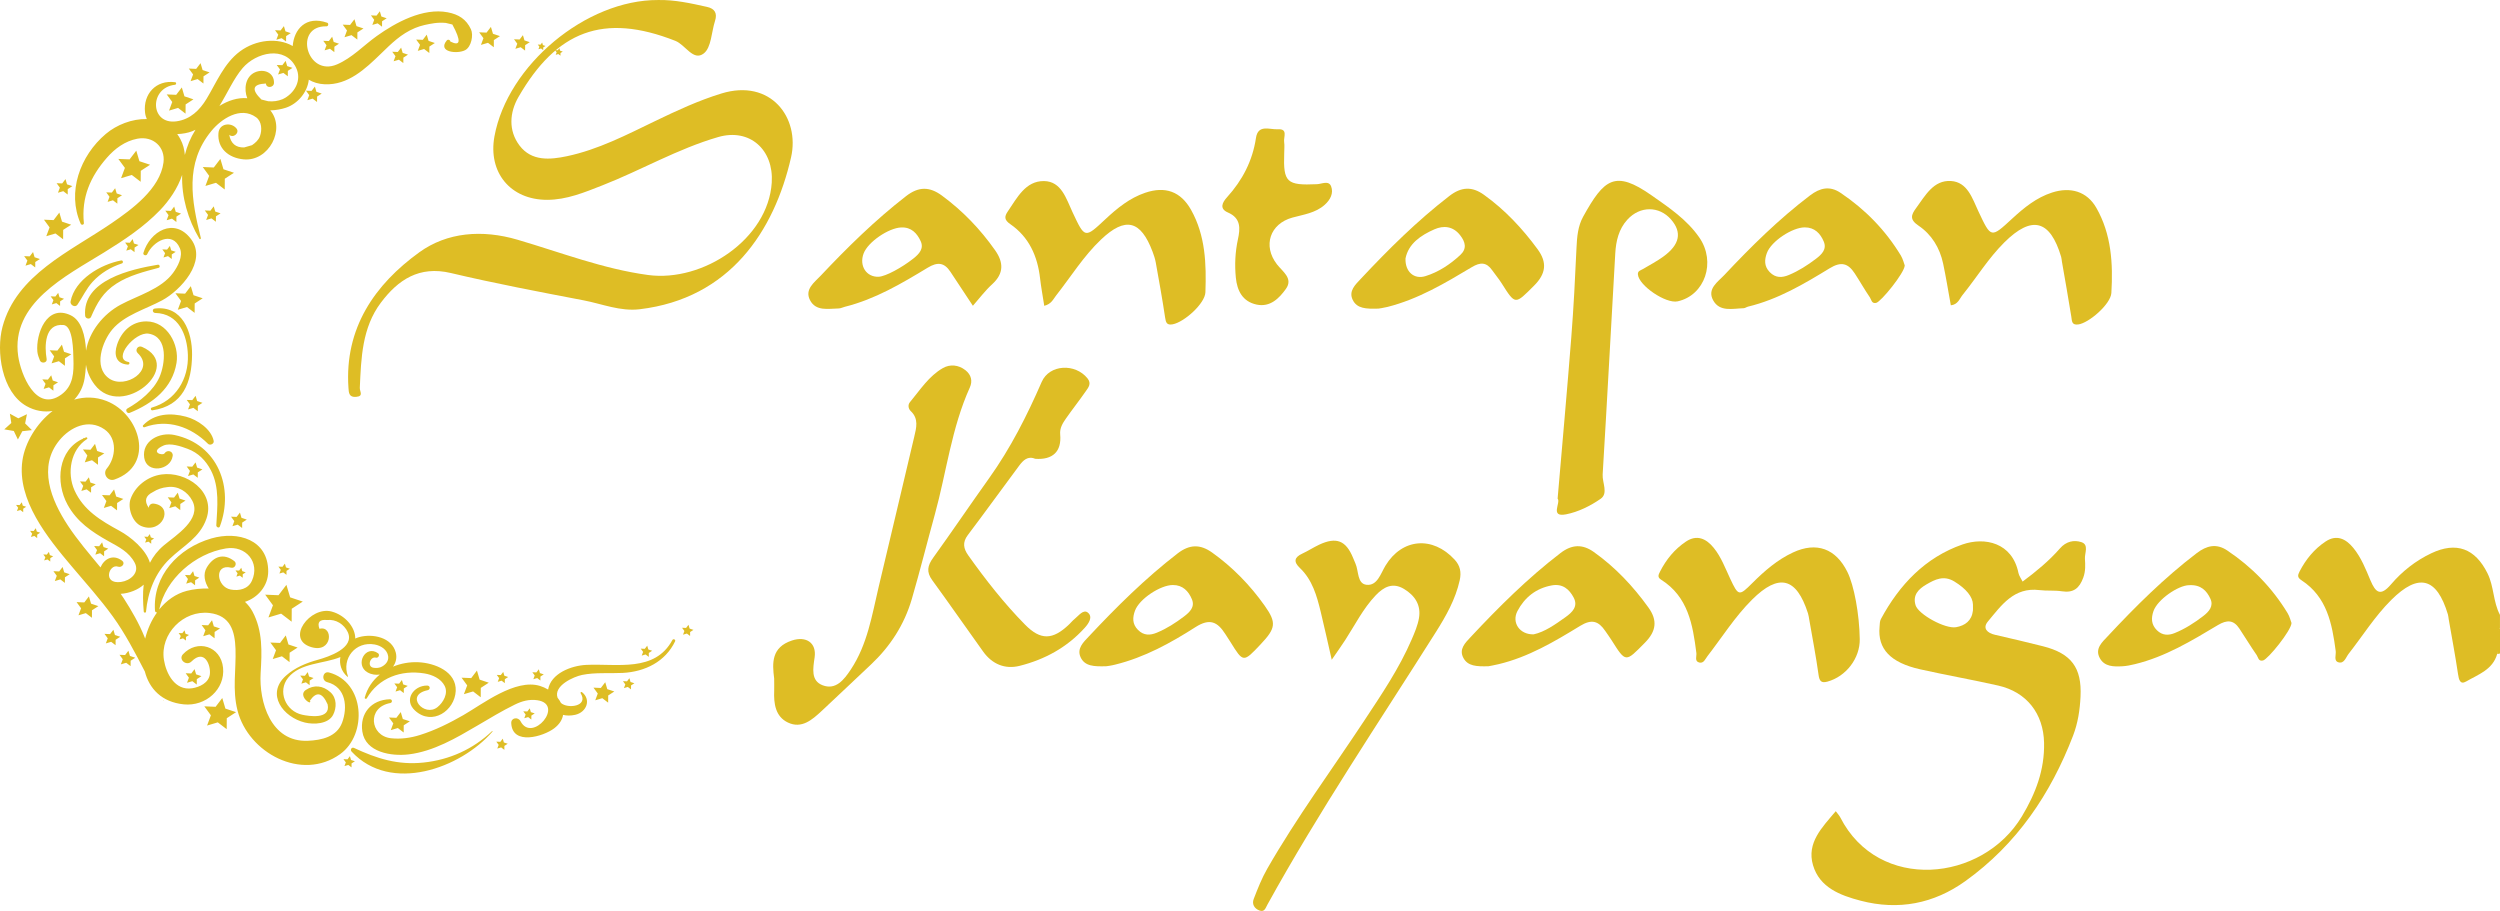
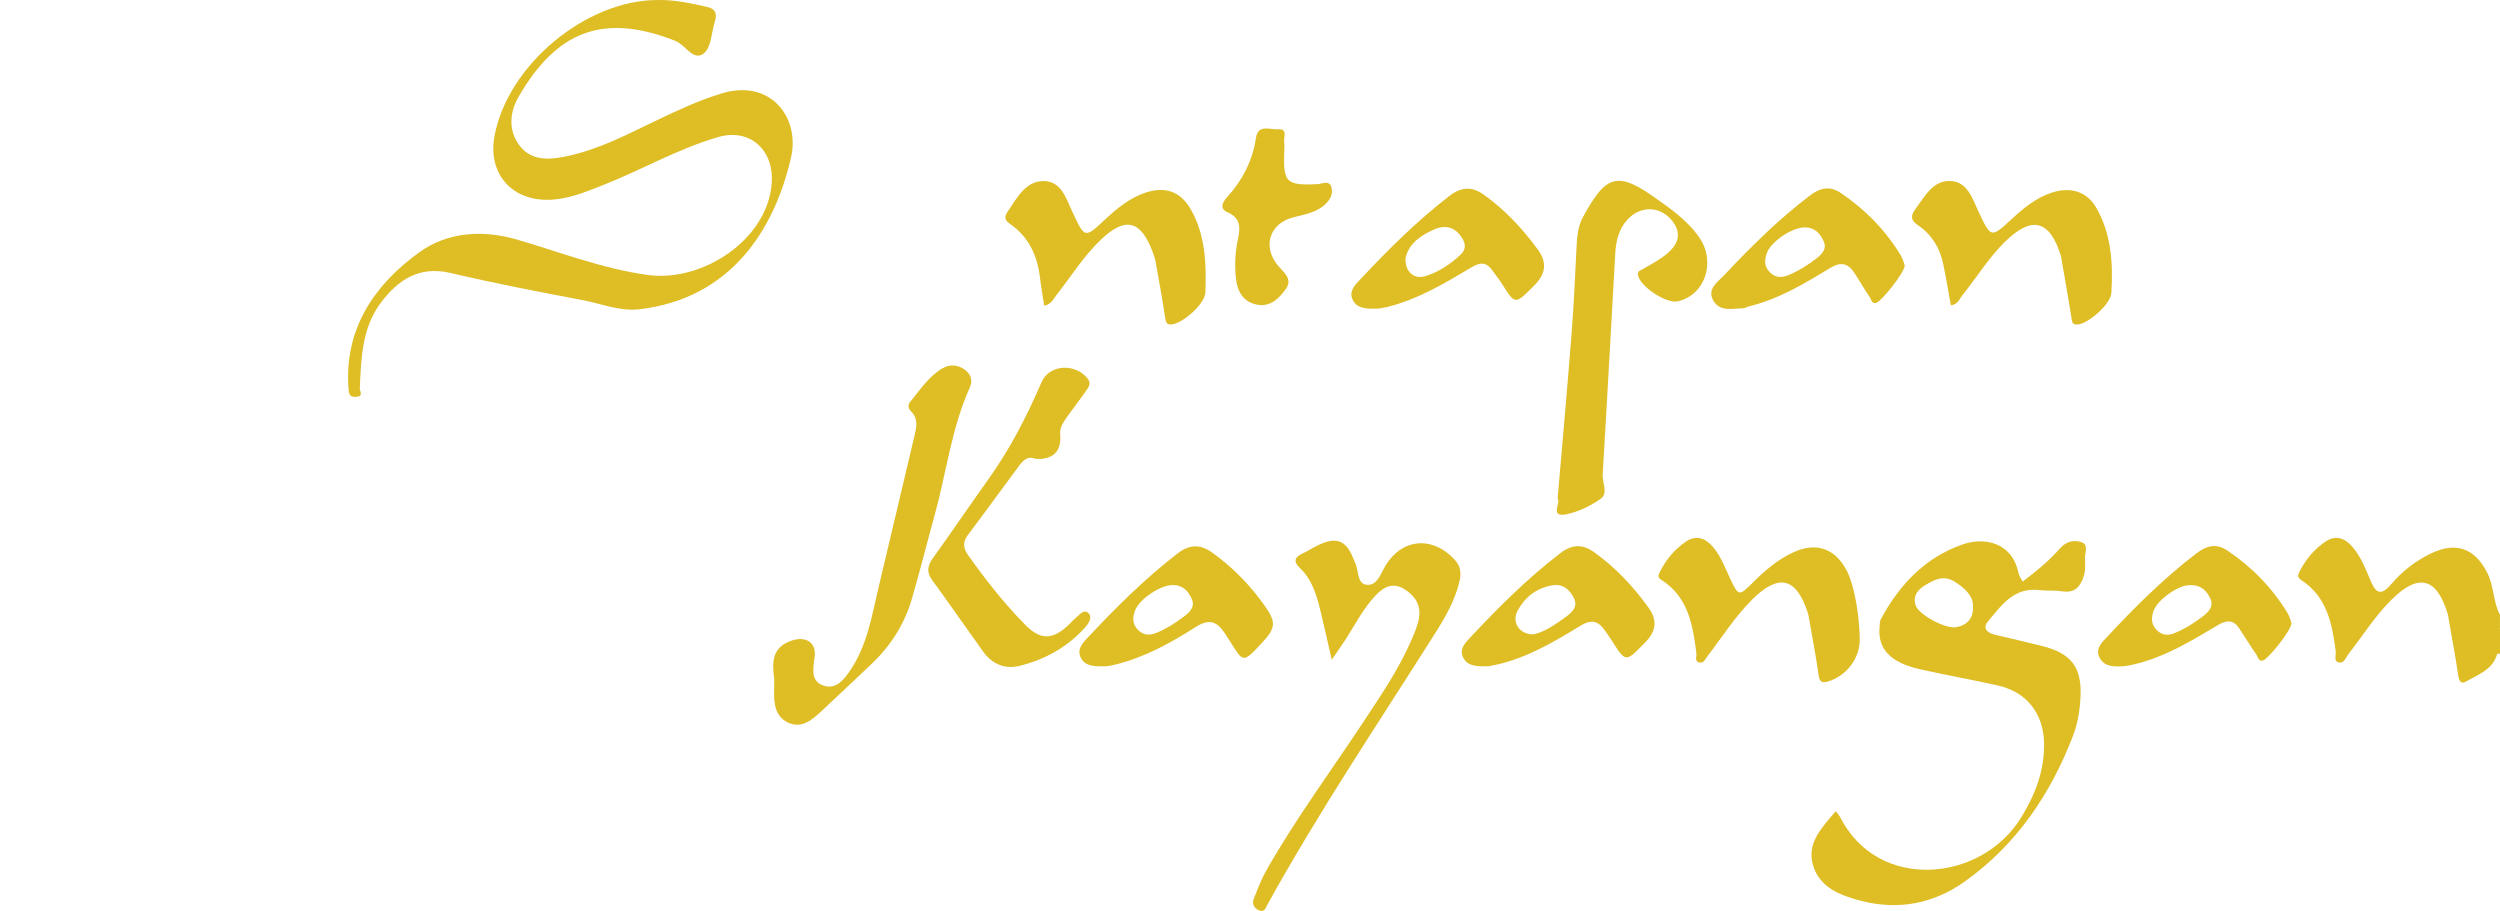
<svg xmlns="http://www.w3.org/2000/svg" version="1.1" x="0px" y="0px" width="118.436px" height="43.156px" viewBox="0 0 118.436 43.156" style="enable-background:new 0 0 118.436 43.156;" xml:space="preserve">
  <style type="text/css">
	.st0{fill:#DEBD25;}
</style>
  <defs>
</defs>
  <g>
    <g>
      <g>
        <g>
          <path class="st0" d="M118.303,30.98c-0.209,0.749-0.901,0.973-1.472,1.305c-0.285,0.166-0.344-0.087-0.383-0.349      c-0.129-0.872-0.293-1.738-0.443-2.607c-0.013-0.075-0.016-0.152-0.038-0.224c-0.527-1.753-1.39-1.972-2.684-0.682      c-0.774,0.771-1.351,1.698-2.02,2.553c-0.13,0.167-0.208,0.477-0.478,0.401c-0.239-0.067-0.108-0.351-0.132-0.533      c-0.172-1.297-0.41-2.561-1.617-3.352c-0.204-0.134-0.192-0.233-0.092-0.425c0.297-0.573,0.696-1.059,1.229-1.413      c0.523-0.347,0.958-0.132,1.316,0.305c0.372,0.455,0.585,1,0.808,1.531c0.248,0.59,0.477,0.777,0.977,0.193      c0.526-0.615,1.164-1.119,1.905-1.471c1.19-0.566,2.084-0.229,2.668,0.954c0.31,0.628,0.26,1.35,0.588,1.964      c0,0.203,0,0.406,0,0.609C118.24,30.136,118.462,30.578,118.303,30.98z" />
          <path class="st0" d="M118.303,30.98c0.055-0.413-0.181-0.856,0.133-1.241c0,0.406,0,0.812,0,1.218      C118.393,30.974,118.349,30.981,118.303,30.98z" />
          <path class="st0" d="M36.676,32.145c-0.095-0.739-0.134-1.479,0.843-1.802c0.666-0.22,1.175,0.103,1.073,0.803      c-0.076,0.524-0.186,1.104,0.383,1.32c0.622,0.236,1.011-0.264,1.333-0.75c0.787-1.186,1-2.562,1.317-3.905      c0.559-2.377,1.134-4.75,1.689-7.128c0.096-0.41,0.219-0.845-0.165-1.205c-0.124-0.116-0.143-0.303-0.045-0.42      c0.484-0.58,0.898-1.243,1.57-1.623c0.329-0.186,0.73-0.159,1.065,0.105c0.279,0.221,0.341,0.518,0.207,0.815      c-0.869,1.922-1.106,4.015-1.66,6.022c-0.368,1.333-0.703,2.676-1.09,4.004c-0.354,1.211-1.02,2.242-1.941,3.107      c-0.776,0.729-1.546,1.464-2.324,2.189c-0.453,0.421-0.954,0.865-1.606,0.552c-0.593-0.284-0.674-0.898-0.648-1.508      C36.682,32.546,36.676,32.369,36.676,32.145z" />
          <path class="st0" d="M63.09,31.256c-0.189-0.825-0.347-1.551-0.522-2.272c-0.185-0.761-0.394-1.514-0.99-2.08      c-0.305-0.29-0.264-0.501,0.117-0.677c0.272-0.126,0.525-0.293,0.797-0.421c0.813-0.382,1.27-0.203,1.607,0.617      c0.038,0.093,0.076,0.187,0.117,0.279c0.157,0.354,0.075,0.952,0.523,1.002c0.51,0.056,0.668-0.528,0.896-0.905      c0.782-1.295,2.232-1.425,3.28-0.284c0.257,0.28,0.325,0.588,0.238,0.977c-0.201,0.904-0.65,1.693-1.13,2.454      c-2.702,4.28-5.535,8.479-7.983,12.915c-0.084,0.153-0.133,0.361-0.369,0.275c-0.247-0.09-0.371-0.305-0.278-0.545      c0.19-0.492,0.385-0.989,0.647-1.444c1.394-2.429,3.057-4.683,4.597-7.017c0.819-1.241,1.655-2.472,2.245-3.845      c0.138-0.322,0.28-0.654,0.34-0.995c0.109-0.618-0.184-1.073-0.705-1.388c-0.54-0.327-0.965-0.096-1.342,0.299      c-0.598,0.627-0.981,1.403-1.447,2.122C63.541,30.611,63.339,30.892,63.09,31.256z" />
          <path class="st0" d="M49.04,21.735c-0.355-0.15-0.573,0.079-0.758,0.326c-0.815,1.092-1.61,2.2-2.432,3.286      c-0.265,0.35-0.205,0.645,0.02,0.962c0.822,1.156,1.695,2.272,2.691,3.283c0.741,0.752,1.311,0.729,2.082-0.007      c0.092-0.087,0.172-0.188,0.27-0.266c0.19-0.153,0.413-0.471,0.625-0.296c0.251,0.207,0.033,0.518-0.153,0.723      c-0.835,0.924-1.891,1.499-3.081,1.798c-0.693,0.174-1.3-0.08-1.726-0.673c-0.81-1.127-1.599-2.268-2.417-3.389      c-0.283-0.388-0.219-0.69,0.046-1.057c0.899-1.249,1.762-2.524,2.656-3.777c1.013-1.419,1.792-2.96,2.486-4.554      c0.364-0.835,1.589-0.895,2.172-0.167c0.2,0.25,0.038,0.433-0.085,0.61c-0.302,0.436-0.632,0.852-0.935,1.286      c-0.157,0.225-0.304,0.458-0.275,0.762C50.3,21.387,49.875,21.797,49.04,21.735z" />
          <path class="st0" d="M88.105,30.277c0.014,0.907-0.648,1.773-1.534,2.015c-0.295,0.08-0.378-0.03-0.419-0.329      c-0.121-0.874-0.289-1.74-0.44-2.61c-0.017-0.099-0.03-0.201-0.06-0.296c-0.546-1.706-1.38-1.911-2.649-0.649      c-0.811,0.807-1.417,1.777-2.112,2.676c-0.103,0.133-0.177,0.354-0.386,0.304c-0.24-0.058-0.12-0.297-0.14-0.452      c-0.171-1.348-0.391-2.669-1.677-3.478c-0.179-0.113-0.12-0.231-0.044-0.38c0.292-0.575,0.692-1.062,1.224-1.419      c0.519-0.348,0.96-0.147,1.318,0.293c0.354,0.435,0.545,0.961,0.781,1.462c0.389,0.83,0.421,0.836,1.049,0.208      c0.575-0.574,1.186-1.105,1.928-1.45c1.116-0.519,2.029-0.182,2.576,0.924C87.837,27.737,88.087,29.096,88.105,30.277z" />
          <path class="st0" d="M95.82,27.552c0.643-0.479,1.251-0.978,1.767-1.569c0.297-0.34,0.666-0.413,1.017-0.299      c0.368,0.12,0.151,0.518,0.168,0.786c0.019,0.292,0.034,0.585-0.077,0.891c-0.185,0.511-0.466,0.737-1.017,0.651      c-0.348-0.054-0.709-0.012-1.059-0.056c-1.213-0.152-1.808,0.727-2.445,1.489c-0.265,0.317-0.03,0.545,0.34,0.629      c0.759,0.173,1.518,0.352,2.273,0.543c1.34,0.34,1.843,1.012,1.777,2.382c-0.03,0.631-0.123,1.252-0.353,1.852      c-1.066,2.771-2.67,5.147-5.106,6.893c-1.496,1.072-3.17,1.395-4.958,0.927c-0.967-0.253-1.944-0.622-2.256-1.682      c-0.313-1.063,0.433-1.793,1.077-2.559c0.087,0.118,0.166,0.199,0.215,0.295c1.808,3.547,6.729,3.076,8.604-0.051      c0.654-1.09,1.077-2.202,1.05-3.483c-0.029-1.379-0.818-2.406-2.175-2.713c-1.228-0.277-2.469-0.495-3.697-0.77      c-1.411-0.316-2.019-0.97-1.922-2.007c0.012-0.126,0.006-0.267,0.063-0.372c0.876-1.628,2.101-2.921,3.865-3.535      c1.057-0.368,2.358-0.09,2.651,1.346C95.65,27.281,95.747,27.405,95.82,27.552z M92.588,27.549      c-0.5-0.306-0.91-0.104-1.328,0.14c-0.373,0.218-0.658,0.502-0.511,0.983c0.133,0.434,1.402,1.132,1.919,1.041      c0.427-0.075,0.743-0.309,0.798-0.784c0.006-0.05,0.001-0.101,0.001-0.291C93.46,28.279,93.148,27.892,92.588,27.549z" />
          <path class="st0" d="M108.559,29.514c-0.009,0.354-1.114,1.718-1.349,1.776c-0.223,0.055-0.23-0.154-0.299-0.253      c-0.287-0.411-0.544-0.842-0.822-1.259c-0.277-0.417-0.587-0.422-1.019-0.164c-1.247,0.746-2.495,1.503-3.931,1.85      c-0.194,0.047-0.392,0.089-0.59,0.1c-0.409,0.022-0.848,0.025-1.072-0.386c-0.247-0.453,0.116-0.759,0.383-1.045      c1.312-1.406,2.673-2.759,4.208-3.928c0.47-0.358,0.931-0.472,1.442-0.13c1.17,0.782,2.131,1.768,2.863,2.971      C108.474,29.214,108.52,29.415,108.559,29.514z M102.018,28.955c-0.109,0.319-0.113,0.63,0.166,0.904      c0.261,0.256,0.555,0.247,0.838,0.133c0.488-0.197,0.93-0.481,1.349-0.802c0.283-0.217,0.508-0.475,0.344-0.828      c-0.171-0.369-0.444-0.676-1.014-0.639C103.194,27.731,102.207,28.401,102.018,28.955z" />
          <path class="st0" d="M70.514,31.563c-0.576,0.017-0.974-0.008-1.183-0.387c-0.232-0.421,0.087-0.724,0.337-0.992      c1.33-1.423,2.708-2.795,4.26-3.984c0.538-0.412,1.04-0.432,1.576-0.051c1.019,0.724,1.863,1.621,2.59,2.633      c0.437,0.608,0.373,1.119-0.166,1.665c-0.924,0.937-0.899,0.96-1.586-0.126c-0.094-0.148-0.199-0.29-0.298-0.435      c-0.32-0.467-0.638-0.57-1.187-0.234c-1.216,0.744-2.452,1.478-3.865,1.814C70.775,31.519,70.553,31.555,70.514,31.563z       M74.158,29.242c0.328-0.234,0.618-0.511,0.392-0.936c-0.207-0.388-0.518-0.668-1.037-0.573      c-0.75,0.137-1.287,0.574-1.624,1.214c-0.288,0.547,0.107,1.124,0.768,1.105C73.181,29.937,73.669,29.59,74.158,29.242z" />
          <path class="st0" d="M52.418,31.562c-0.592,0.02-1.029,0.001-1.225-0.425c-0.191-0.415,0.136-0.715,0.39-0.986      c1.315-1.403,2.677-2.754,4.205-3.932c0.567-0.437,1.072-0.444,1.636-0.042c0.977,0.697,1.802,1.547,2.491,2.52      c0.573,0.81,0.521,1.07-0.195,1.829c-0.82,0.87-0.82,0.87-1.432-0.118c-0.079-0.128-0.164-0.253-0.246-0.38      c-0.365-0.566-0.728-0.752-1.406-0.319c-1.18,0.754-2.417,1.436-3.801,1.776C52.643,31.535,52.443,31.558,52.418,31.562z       M53.77,28.929c-0.115,0.313-0.139,0.628,0.138,0.909c0.278,0.282,0.581,0.266,0.899,0.134c0.464-0.192,0.885-0.462,1.285-0.766      c0.276-0.21,0.526-0.451,0.373-0.818c-0.159-0.382-0.433-0.675-0.901-0.673C54.976,27.714,53.975,28.372,53.77,28.929z" />
        </g>
      </g>
      <g>
        <g>
          <path class="st0" d="M31.177,0.001c0.79-0.016,1.555,0.156,2.319,0.326c0.366,0.081,0.496,0.3,0.377,0.667      c-0.17,0.526-0.172,1.255-0.53,1.536c-0.495,0.389-0.869-0.406-1.349-0.595c-3.416-1.344-5.631-0.464-7.433,2.662      c-0.419,0.728-0.487,1.586,0.053,2.299c0.57,0.752,1.443,0.673,2.241,0.505c1.487-0.313,2.833-1.015,4.191-1.67      c1.02-0.492,2.046-0.969,3.131-1.302c2.332-0.716,3.729,1.145,3.299,3.027c-0.798,3.493-2.902,6.684-7.168,7.194      c-0.925,0.111-1.778-0.252-2.657-0.421c-2.104-0.403-4.21-0.802-6.293-1.295c-1.5-0.355-2.501,0.323-3.315,1.406      c-0.892,1.186-0.934,2.624-0.997,4.034c-0.008,0.181,0.194,0.393-0.172,0.427c-0.343,0.032-0.35-0.195-0.366-0.432      c-0.192-2.823,1.245-4.891,3.357-6.417c1.316-0.951,2.978-1.087,4.65-0.596c2.049,0.601,4.054,1.383,6.187,1.672      c2.6,0.352,5.689-1.7,5.86-4.38c0.099-1.551-1.042-2.589-2.539-2.155c-1.917,0.556-3.644,1.568-5.492,2.291      c-0.842,0.33-1.683,0.682-2.612,0.683c-1.735,0.001-2.807-1.295-2.494-3.009C24.043,3.087,27.764-0.013,31.177,0.001z" />
          <path class="st0" d="M73.791,23.622c0.222-2.599,0.451-5.119,0.648-7.642c0.111-1.413,0.183-2.83,0.247-4.247      c0.023-0.512,0.067-1.02,0.314-1.467c0.998-1.804,1.514-2.221,3.241-1.012c0.832,0.583,1.673,1.147,2.261,1.996      c0.807,1.164,0.267,2.741-1.025,3.026c-0.559,0.123-1.844-0.749-1.883-1.277c-0.012-0.169,0.127-0.187,0.231-0.249      c0.325-0.191,0.662-0.369,0.967-0.589c0.79-0.568,0.904-1.155,0.37-1.766c-0.56-0.641-1.464-0.646-2.063,0.007      c-0.413,0.449-0.544,1.02-0.577,1.605c-0.202,3.49-0.385,6.98-0.597,10.47c-0.024,0.391,0.278,0.895-0.096,1.154      c-0.487,0.338-1.064,0.624-1.641,0.736C73.401,24.519,73.959,23.804,73.791,23.622z" />
          <path class="st0" d="M92.419,14.464c-0.125-0.688-0.228-1.336-0.364-1.976c-0.158-0.745-0.546-1.381-1.169-1.8      c-0.43-0.289-0.347-0.51-0.111-0.831c0.433-0.588,0.822-1.333,1.65-1.282c0.784,0.049,1.013,0.824,1.3,1.436      c0.604,1.284,0.59,1.278,1.607,0.341c0.557-0.513,1.143-0.992,1.885-1.231c0.873-0.281,1.652-0.052,2.096,0.725      c0.714,1.25,0.795,2.64,0.712,4.034c-0.032,0.533-1.078,1.434-1.576,1.492c-0.308,0.035-0.289-0.162-0.322-0.372      c-0.138-0.871-0.295-1.74-0.445-2.609c-0.013-0.075-0.015-0.152-0.036-0.224c-0.524-1.757-1.387-1.976-2.686-0.689      c-0.759,0.753-1.315,1.666-1.981,2.492C92.828,14.156,92.758,14.428,92.419,14.464z" />
          <path class="st0" d="M49.471,14.488c-0.071-0.464-0.15-0.88-0.198-1.3c-0.119-1.052-0.523-1.957-1.409-2.568      c-0.298-0.205-0.284-0.365-0.121-0.603c0.44-0.643,0.84-1.45,1.715-1.439c0.827,0.01,1.053,0.836,1.35,1.469      c0.591,1.259,0.579,1.254,1.566,0.332c0.554-0.517,1.141-0.996,1.876-1.246c0.951-0.324,1.687-0.066,2.18,0.816      c0.679,1.214,0.723,2.557,0.676,3.896c-0.019,0.539-1.008,1.418-1.55,1.519c-0.277,0.051-0.324-0.079-0.36-0.324      c-0.129-0.873-0.288-1.741-0.443-2.609c-0.031-0.171-0.087-0.339-0.149-0.503c-0.563-1.499-1.291-1.672-2.44-0.583      c-0.832,0.789-1.432,1.766-2.135,2.659C49.894,14.176,49.812,14.402,49.471,14.488z" />
          <path class="st0" d="M60.839,7.259c-0.049,1.385,0.115,1.532,1.554,1.467c0.226-0.01,0.556-0.191,0.668,0.102      c0.123,0.322-0.034,0.636-0.307,0.878c-0.439,0.388-0.999,0.457-1.527,0.602c-1.063,0.293-1.414,1.334-0.732,2.215      c0.269,0.347,0.779,0.666,0.425,1.162c-0.315,0.441-0.744,0.883-1.39,0.744c-0.664-0.143-0.921-0.652-0.983-1.279      c-0.059-0.608-0.031-1.21,0.099-1.812c0.11-0.509,0.151-1.001-0.474-1.271c-0.42-0.181-0.263-0.479-0.041-0.724      c0.729-0.805,1.208-1.722,1.37-2.809c0.099-0.662,0.656-0.385,1.035-0.41c0.498-0.032,0.264,0.373,0.3,0.602      C60.861,6.901,60.839,7.082,60.839,7.259z" />
          <path class="st0" d="M90.236,12.575c-0.011,0.351-1.123,1.722-1.353,1.774c-0.22,0.05-0.228-0.157-0.297-0.258      c-0.255-0.372-0.475-0.767-0.723-1.144c-0.311-0.472-0.635-0.573-1.185-0.237c-1.216,0.744-2.452,1.476-3.864,1.816      c-0.073,0.018-0.141,0.074-0.212,0.076c-0.519,0.014-1.132,0.188-1.442-0.374c-0.3-0.545,0.224-0.874,0.536-1.206      c1.264-1.346,2.576-2.642,4.052-3.763c0.471-0.358,0.933-0.468,1.443-0.126c1.168,0.784,2.131,1.768,2.861,2.973      C90.152,12.274,90.198,12.475,90.236,12.575z M83.705,11.986c-0.115,0.313-0.139,0.628,0.138,0.909      c0.278,0.282,0.581,0.266,0.899,0.134c0.464-0.192,0.885-0.462,1.285-0.766c0.276-0.21,0.526-0.451,0.373-0.818      c-0.159-0.382-0.433-0.675-0.901-0.673C84.91,10.771,83.909,11.429,83.705,11.986z" />
          <path class="st0" d="M65.306,14.62c-0.585,0.018-1.021,0.006-1.224-0.418c-0.2-0.416,0.127-0.717,0.38-0.987      c1.314-1.403,2.676-2.755,4.204-3.933c0.562-0.433,1.071-0.459,1.636-0.053c0.996,0.714,1.819,1.594,2.541,2.578      c0.463,0.631,0.398,1.161-0.169,1.727c-0.905,0.903-0.876,0.927-1.54-0.121c-0.134-0.212-0.299-0.404-0.443-0.61      c-0.272-0.389-0.562-0.388-0.963-0.148c-1.269,0.759-2.543,1.519-3.998,1.886C65.536,14.589,65.336,14.614,65.306,14.62z       M67.525,13.083c0.627-0.193,1.175-0.558,1.656-1.004c0.319-0.296,0.247-0.607-0.006-0.933c-0.339-0.438-0.792-0.47-1.219-0.283      c-0.648,0.284-1.232,0.682-1.371,1.379C66.56,12.872,66.991,13.248,67.525,13.083z" />
-           <path class="st0" d="M46.09,14.486c-0.406-0.614-0.735-1.113-1.065-1.611c-0.291-0.439-0.607-0.477-1.075-0.193      c-1.243,0.752-2.498,1.496-3.93,1.853c-0.097,0.024-0.193,0.077-0.289,0.078c-0.496,0.008-1.08,0.147-1.359-0.398      c-0.26-0.508,0.207-0.835,0.506-1.152c1.267-1.343,2.581-2.636,4.046-3.771c0.59-0.457,1.108-0.461,1.698-0.027      c0.987,0.726,1.82,1.594,2.522,2.593c0.402,0.572,0.421,1.094-0.135,1.603C46.676,13.762,46.405,14.128,46.09,14.486z       M43.269,12.249c0.278-0.22,0.511-0.473,0.346-0.827c-0.171-0.368-0.437-0.667-0.922-0.647c-0.596,0.024-1.574,0.686-1.78,1.233      c-0.22,0.584,0.131,1.127,0.712,1.103C41.955,13.097,42.727,12.678,43.269,12.249z" />
        </g>
      </g>
    </g>
-     <path class="st0" d="M2.349,10.773l-0.266-0.365l0.457,0.019l0.271-0.356l0.127,0.429l0.434,0.145l-0.379,0.246l-0.003,0.445   L2.629,11.06l-0.436,0.13L2.349,10.773z M6.604,7.637l-0.148-0.5L6.139,7.551L5.606,7.529l0.311,0.425L5.736,8.441l0.508-0.152   l0.421,0.323l0.004-0.519L7.11,7.805L6.604,7.637z M8.769,13.912l-0.457-0.019l0.266,0.365l-0.155,0.417l0.436-0.13l0.361,0.277   l0.003-0.445l0.379-0.246l-0.434-0.145L9.04,13.557L8.769,13.912z M10.232,8.66l0.414,0.317l0.004-0.51l0.434-0.282l-0.498-0.166   L10.44,7.527l-0.311,0.408L9.605,7.913L9.91,8.331L9.732,8.809L10.232,8.66z M20.303,1.937l-0.087-0.294L20.03,1.887l-0.314-0.013   l0.183,0.25L19.792,2.41l0.299-0.089l0.248,0.19l0.002-0.305l0.26-0.169L20.303,1.937z M4.601,21.365l-0.1-0.337l-0.213,0.279   l-0.359-0.015l0.209,0.286l-0.122,0.327l0.342-0.102l0.284,0.217l0.002-0.349l0.297-0.193L4.601,21.365z M5.504,23.524l-0.1-0.337   l-0.213,0.279l-0.359-0.015l0.209,0.286l-0.122,0.327l0.342-0.102l0.284,0.217l0.002-0.349l0.297-0.193L5.504,23.524z    M22.785,2.127l0.333-0.099l0.276,0.211l0.002-0.34l0.289-0.188l-0.331-0.11l-0.097-0.327l-0.207,0.271L22.7,1.531l0.203,0.278   L22.785,2.127z M16.32,1.764l0.333-0.099l0.276,0.211l0.002-0.34l0.289-0.188l-0.331-0.11l-0.097-0.327l-0.207,0.271l-0.349-0.015   l0.203,0.278L16.32,1.764z M9.029,3.845l0.333-0.099l0.276,0.211l0.002-0.34l0.289-0.188l-0.331-0.11L9.501,2.992L9.294,3.263   L8.945,3.248l0.203,0.278L9.029,3.845z M24.415,2.312l0.252-0.075l0.209,0.16l0.002-0.257l0.219-0.142l-0.251-0.084l-0.073-0.248   l-0.157,0.205l-0.264-0.011l0.154,0.211L24.415,2.312z M25.508,2.332l0.124-0.037l0.102,0.079l0.001-0.126l0.107-0.07L25.72,2.137   l-0.036-0.122l-0.077,0.101l-0.13-0.005l0.076,0.103L25.508,2.332z M26.326,2.597l0.124-0.037l0.102,0.079l0.001-0.126l0.107-0.07   l-0.123-0.041l-0.036-0.122L26.424,2.38l-0.13-0.005l0.076,0.103L26.326,2.597z M8.325,10.035L8.252,9.787L8.095,9.992L7.831,9.981   l0.154,0.211l-0.09,0.241l0.252-0.075l0.209,0.16l0.002-0.257l0.219-0.142L8.325,10.035z M10.019,10.346l0.209,0.16l0.002-0.257   l0.219-0.142l-0.251-0.084l-0.073-0.248L9.968,9.981L9.703,9.97l0.154,0.211l-0.09,0.241L10.019,10.346z M14.811,4.672l0.209,0.16   l0.002-0.257l0.219-0.142l-0.251-0.084l-0.073-0.248l-0.157,0.205l-0.264-0.011l0.154,0.211l-0.09,0.241L14.811,4.672z    M19.076,2.505l-0.073-0.248l-0.157,0.205l-0.264-0.011l0.154,0.211l-0.09,0.241l0.252-0.075l0.209,0.16l0.002-0.257l0.219-0.142   L19.076,2.505z M17.638,1.181l0.252-0.075l0.209,0.16L18.1,1.008l0.219-0.142l-0.251-0.084l-0.073-0.248L17.838,0.74l-0.264-0.011   l0.154,0.211L17.638,1.181z M13.174,3.529l0.252-0.075l0.209,0.16l0.002-0.257l0.219-0.142l-0.251-0.084l-0.073-0.248l-0.157,0.205   L13.11,3.078l0.154,0.211L13.174,3.529z M13.092,1.883l0.252-0.075l0.209,0.16l0.002-0.257l0.219-0.142l-0.251-0.084l-0.073-0.248   l-0.157,0.205l-0.264-0.011l0.154,0.211L13.092,1.883z M15.468,2.144l-0.09,0.241l0.252-0.075l0.209,0.16l0.002-0.257l0.219-0.142   l-0.251-0.084l-0.073-0.248l-0.157,0.205l-0.264-0.011L15.468,2.144z M8.16,4.831L8.008,5.24l0.428-0.128L8.79,5.384l0.003-0.437   l0.371-0.241L8.738,4.564L8.614,4.143L8.347,4.492L7.899,4.473L8.16,4.831z M5.034,9.112l0.154,0.211l-0.09,0.241L5.35,9.488   l0.209,0.16l0.002-0.257l0.219-0.142L5.529,9.165L5.455,8.917L5.298,9.123L5.034,9.112z M1.208,12.586L1.46,12.51l0.209,0.16   l0.002-0.257l0.219-0.142l-0.251-0.084L1.565,11.94l-0.157,0.205l-0.264-0.011l0.154,0.211L1.208,12.586z M2.746,9.131l0.252-0.075   l0.209,0.16l0.002-0.257l0.219-0.142L3.176,8.733L3.103,8.485L2.946,8.69L2.682,8.679L2.836,8.89L2.746,9.131z M1.19,20.059   l0.086-0.436l-0.408,0.195l-0.4-0.219l0.068,0.44l-0.333,0.301l0.451,0.077l0.194,0.404l0.21-0.393l0.453-0.051L1.19,20.059z    M5.445,30.083l-0.073-0.248L5.214,30.04L4.95,30.029l0.154,0.211l-0.09,0.241l0.252-0.075l0.209,0.16l0.002-0.257l0.219-0.142   L5.445,30.083z M6.156,31.075l-0.073-0.248l-0.157,0.205l-0.264-0.011l0.154,0.211l-0.09,0.241l0.252-0.075l0.209,0.16l0.002-0.257   l0.219-0.142L6.156,31.075z M1.743,25.182l-0.047-0.159l-0.101,0.132l-0.17-0.007l0.099,0.135l-0.058,0.155l0.162-0.048   l0.134,0.103l0.001-0.165l0.141-0.091L1.743,25.182z M1.079,23.954l-0.047-0.159l-0.101,0.132l-0.17-0.007l0.099,0.135L0.803,24.21   l0.162-0.048l0.134,0.103L1.1,24.099l0.141-0.091L1.079,23.954z M4.283,22.86L4.21,22.612l-0.157,0.205l-0.264-0.011l0.154,0.211   l-0.09,0.241l0.252-0.075l0.209,0.16l0.002-0.257l0.219-0.142L4.283,22.86z M2.362,26.3l-0.046-0.155l-0.098,0.129l-0.166-0.007   l0.097,0.132L2.092,26.55l0.158-0.047l0.131,0.1l0.001-0.161l0.137-0.089L2.362,26.3z M4.904,25.917l-0.066-0.224l-0.142,0.185   l-0.238-0.01l0.139,0.19l-0.081,0.218l0.227-0.068l0.188,0.144l0.002-0.232l0.197-0.128L4.904,25.917z M11.478,27.058l-0.048-0.161   l-0.102,0.134l-0.172-0.007l0.1,0.137l-0.058,0.157l0.164-0.049l0.136,0.104l0.001-0.167l0.142-0.092L11.478,27.058z M9.214,27.287   l-0.067-0.226l-0.143,0.187l-0.241-0.01l0.14,0.192l-0.082,0.22l0.23-0.069l0.19,0.146l0.002-0.234l0.199-0.13L9.214,27.287z    M7.144,25.458l-0.046-0.156l-0.098,0.129l-0.166-0.007l0.097,0.132l-0.056,0.151l0.158-0.047l0.131,0.1L7.164,25.6l0.137-0.089   L7.144,25.458z M2.158,18.184l-0.09,0.241L2.32,18.35l0.209,0.16l0.002-0.257l0.219-0.142l-0.251-0.084l-0.073-0.248l-0.157,0.205   l-0.264-0.011L2.158,18.184z M9.338,22.152l-0.073-0.248L9.108,22.11l-0.264-0.011l0.154,0.211l-0.09,0.241l0.252-0.075l0.209,0.16   l0.002-0.257l0.219-0.142L9.338,22.152z M9.339,18.999l-0.073-0.248l-0.157,0.205l-0.264-0.011l0.154,0.211l-0.09,0.241   l0.252-0.075l0.209,0.16l0.002-0.257l0.219-0.142L9.339,18.999z M3.034,16.667l-0.101-0.34l-0.215,0.282l-0.363-0.015l0.211,0.289   l-0.123,0.331l0.346-0.103l0.286,0.219l0.002-0.353l0.3-0.195L3.034,16.667z M9.291,31.947L9.217,31.7l-0.157,0.205l-0.264-0.011   l0.154,0.211l-0.09,0.241l0.252-0.075l0.209,0.16l0.002-0.257l0.219-0.142L9.291,31.947z M8.79,30.025l-0.049-0.164l-0.104,0.136   L8.462,29.99l0.102,0.14l-0.06,0.16l0.167-0.05l0.138,0.106l0.001-0.171l0.145-0.094L8.79,30.025z M11.44,24.531l-0.073-0.248   l-0.157,0.205l-0.264-0.011l0.154,0.211l-0.09,0.241l0.252-0.075l0.209,0.16l0.002-0.257l0.219-0.142L11.44,24.531z M10.13,29.674   l-0.086-0.29l-0.183,0.24l-0.309-0.013l0.18,0.246L9.627,30.14l0.294-0.088l0.244,0.187l0.002-0.301l0.256-0.166L10.13,29.674z    M13.318,29.071l0.499,0.382l0.004-0.614l0.523-0.34l-0.599-0.2l-0.176-0.592l-0.375,0.491l-0.631-0.026l0.368,0.503l-0.214,0.576   L13.318,29.071z M10.678,33.569l-0.148-0.5l-0.316,0.415L9.68,33.462l0.311,0.425l-0.181,0.486l0.508-0.152l0.421,0.323   l0.004-0.519l0.441-0.287L10.678,33.569z M13.356,31.091l0.361,0.277l0.003-0.445l0.379-0.246l-0.434-0.145l-0.127-0.429   l-0.271,0.356l-0.457-0.019l0.266,0.365l-0.155,0.417L13.356,31.091z M28.77,32.649l-0.097-0.329l-0.208,0.272l-0.35-0.015   l0.204,0.279l-0.119,0.32l0.334-0.1l0.277,0.212l0.002-0.341l0.29-0.189L28.77,32.649z M19.083,34.063l-0.097-0.329l-0.208,0.272   l-0.35-0.015l0.204,0.279l-0.119,0.32l0.334-0.1l0.277,0.212l0.002-0.341l0.29-0.189L19.083,34.063z M19.102,32.424l-0.062-0.21   l-0.133,0.174l-0.224-0.009l0.131,0.179l-0.076,0.204l0.214-0.064l0.177,0.136l0.002-0.218l0.186-0.121L19.102,32.424z    M14.641,32.05l-0.062-0.21l-0.133,0.174l-0.224-0.009l0.131,0.179l-0.076,0.204l0.214-0.064l0.177,0.136l0.002-0.218l0.186-0.121   L14.641,32.05z M2.819,14.084l-0.062-0.21l-0.133,0.174L2.4,14.039l0.131,0.179l-0.076,0.204l0.214-0.064l0.177,0.136l0.002-0.218   l0.186-0.121L2.819,14.084z M6.346,11.536l-0.062-0.21L6.151,11.5l-0.224-0.009l0.131,0.179l-0.076,0.204l0.214-0.064l0.177,0.136   l0.002-0.218l0.186-0.121L6.346,11.536z M8.11,11.86l-0.062-0.21l-0.133,0.174L7.69,11.815l0.131,0.179l-0.076,0.204l0.214-0.064   l0.177,0.136l0.002-0.218l0.186-0.121L8.11,11.86z M29.871,32.309l-0.053-0.18l-0.114,0.149l-0.192-0.008l0.112,0.153l-0.065,0.175   l0.183-0.055l0.152,0.116l0.001-0.187l0.159-0.103L29.871,32.309z M23.58,32.302l0.183-0.055l0.152,0.116l0.001-0.187l0.159-0.103   l-0.182-0.061l-0.053-0.18l-0.114,0.149l-0.192-0.008l0.112,0.153L23.58,32.302z M25.266,32.177l0.183-0.055l0.152,0.116   l0.001-0.187l0.159-0.103l-0.182-0.061l-0.053-0.18l-0.114,0.149l-0.192-0.008l0.112,0.153L25.266,32.177z M25.149,33.737   l-0.053-0.18l-0.114,0.149l-0.192-0.008l0.112,0.153l-0.065,0.175l0.183-0.055l0.152,0.116l0.001-0.187l0.159-0.103L25.149,33.737z    M13.549,26.882l-0.053-0.18l-0.114,0.149l-0.192-0.008l0.112,0.153l-0.065,0.175l0.183-0.055l0.152,0.116l0.001-0.187l0.159-0.103   L13.549,26.882z M23.871,35.174l-0.053-0.18l-0.114,0.149l-0.192-0.008l0.112,0.153l-0.065,0.175l0.183-0.055l0.152,0.116   l0.001-0.187l0.159-0.103L23.871,35.174z M16.63,36.004l-0.053-0.18l-0.114,0.149l-0.192-0.008l0.112,0.153l-0.065,0.175   l0.183-0.055l0.152,0.116l0.001-0.187l0.159-0.103L16.63,36.004z M30.401,31.059l0.183-0.055l0.152,0.116l0.001-0.187l0.159-0.103   l-0.182-0.061l-0.053-0.18l-0.114,0.149l-0.192-0.008l0.112,0.153L30.401,31.059z M32.852,29.84l-0.182-0.061l-0.053-0.18   l-0.114,0.149l-0.192-0.008l0.112,0.153l-0.065,0.175l0.183-0.055l0.152,0.116l0.001-0.187L32.852,29.84z M21.977,32.886   l0.436-0.13l0.361,0.277l0.003-0.445l0.379-0.246l-0.434-0.145l-0.127-0.429l-0.271,0.356l-0.457-0.019l0.266,0.365L21.977,32.886z    M4.314,28.598l-0.102-0.343L3.994,28.54l-0.366-0.015l0.213,0.292L3.717,29.15l0.349-0.104l0.289,0.222l0.002-0.356l0.303-0.197   L4.314,28.598z M8.506,23.62l-0.083-0.28l-0.177,0.232L7.947,23.56l0.174,0.238L8.019,24.07l0.285-0.085l0.236,0.181l0.002-0.291   l0.247-0.161L8.506,23.62z M3.042,27.115l-0.076-0.256l-0.162,0.213L2.531,27.06l0.159,0.218l-0.093,0.249l0.261-0.078l0.216,0.166   l0.002-0.266l0.226-0.147L3.042,27.115z M17.018,30.181c-0.066,0.018-0.128,0.042-0.188,0.069c0.005-0.539-0.487-1.11-1.119-1.279   c-1.01-0.271-2.205,1.302-0.976,1.682c1.039,0.321,1.062-1.039,0.407-0.865c-0.003,0.001-0.004,0.003-0.007,0.004   c-0.116-0.315,0.004-0.455,0.361-0.419c0.421-0.048,0.807,0.206,0.978,0.57c0.357,0.757-0.922,1.176-1.414,1.313   c-0.562,0.156-1.089,0.371-1.521,0.761c-0.959,0.866-0.128,1.964,0.908,2.214c0.421,0.102,1.109,0.073,1.334-0.366   c0.171-0.333,0.182-0.794-0.128-1.072c-0.347-0.312-0.772-0.371-1.165-0.107c-0.268,0.18-0.054,0.495,0.153,0.586   c0.049,0.022,0.085-0.05,0.036-0.073c0.313-0.456,0.594-0.4,0.844,0.17c0.161,0.738-0.912,0.553-1.199,0.492   c-0.801-0.17-1.185-1.114-0.674-1.752c0.574-0.717,1.686-0.654,2.477-0.982c-0.058,0.323,0.034,0.665,0.33,0.93   c0.014,0.012,0.035-0.003,0.029-0.019c-0.314-0.839,0.361-1.672,1.268-1.506c0.298,0.055,0.593,0.249,0.637,0.556   c0.034,0.243-0.142,0.429-0.354,0.519c-0.106,0.037-0.216,0.047-0.328,0.029c-0.346-0.038-0.168-0.557,0.102-0.48   c0.117,0.033,0.198-0.138,0.101-0.208c-0.601-0.43-1.123,0.557-0.493,0.908c0.184,0.103,0.386,0.129,0.576,0.1   c-0.339,0.277-0.596,0.645-0.714,1.094c-0.015,0.057,0.069,0.077,0.096,0.031c0.559-0.967,1.622-1.357,2.728-1.179   c0.378,0.061,0.786,0.242,0.963,0.593c0.179,0.356-0.065,0.783-0.341,1.004c-0.626,0.502-1.577-0.572-0.467-0.801   c0.142-0.029,0.128-0.22-0.021-0.221c-0.643-0.005-1.131,0.68-0.572,1.189c0.805,0.734,1.879,0.007,1.924-0.931   c0.044-0.917-0.989-1.329-1.775-1.363c-0.413-0.018-0.825,0.056-1.196,0.21c0.132-0.181,0.195-0.411,0.133-0.662   C18.57,30.192,17.659,30.008,17.018,30.181z M31.854,30.321c-0.834,1.541-2.612,1.108-4.082,1.178   c-0.712,0.034-1.675,0.405-1.806,1.168c-0.121-0.072-0.251-0.131-0.384-0.172c-1.168-0.357-2.713,0.856-3.628,1.382   c-0.661,0.38-1.335,0.717-2.068,0.946c-0.438,0.137-0.908,0.202-1.368,0.15c-0.993-0.114-1.142-1.461-0.032-1.666   c0.116-0.021,0.105-0.183-0.017-0.18c-0.889,0.024-1.429,0.683-1.304,1.528c0.147,0.993,1.384,1.182,2.199,1.083   c1.175-0.142,2.251-0.777,3.241-1.358c0.588-0.345,1.171-0.7,1.786-1.001c0.337-0.165,0.683-0.263,1.065-0.206   c1.315,0.195-0.248,2.051-0.796,0.995c-0.114-0.219-0.453-0.172-0.44,0.092c0.052,1.072,1.523,0.634,2.037,0.242   c0.254-0.194,0.383-0.413,0.418-0.635c0.171,0.042,0.364,0.043,0.573-0.003c0.551-0.123,0.768-0.724,0.323-1.074   c-0.038-0.03-0.086,0.014-0.062,0.054c0.388,0.627-0.625,0.743-0.933,0.458c-0.043-0.086-0.097-0.169-0.161-0.248   c-0.202-0.569,0.762-0.998,1.158-1.079c0.621-0.128,1.295-0.064,1.927-0.096c1.063-0.055,2.022-0.535,2.482-1.496   C32.023,30.301,31.897,30.242,31.854,30.321z M6.846,20.24c1.101-0.408,2.202-0.017,3.007,0.784   c0.098,0.098,0.298,0.002,0.271-0.134c-0.11-0.559-0.768-1.006-1.312-1.15c-0.733-0.194-1.494-0.153-2.032,0.407   C6.738,20.19,6.791,20.261,6.846,20.24z M9.993,22.284c0.415,0.802,0.302,1.745,0.254,2.601c-0.005,0.089,0.132,0.155,0.169,0.055   c0.68-1.816-0.082-3.892-2.148-4.332c-0.72-0.153-1.555,0.282-1.436,1.078c0.115,0.767,1.254,0.605,1.349-0.087   c0.032-0.232-0.266-0.309-0.384-0.124c-0.088,0.138-0.742-0.059-0.054-0.366c0.324-0.144,0.843,0.041,1.148,0.155   C9.394,21.449,9.756,21.825,9.993,22.284z M16.115,35.725c-1.826,1.312-4.354-0.062-4.863-2.067   c-0.252-0.992-0.062-1.916-0.095-2.914c-0.029-0.846-0.239-1.583-1.229-1.703c-1.243-0.15-2.353,0.996-2.163,2.213   c0.102,0.65,0.518,1.476,1.334,1.353c0.357-0.054,0.791-0.258,0.842-0.663c0.053-0.417-0.246-1.228-0.87-0.606   c-0.236,0.236-0.636-0.091-0.406-0.34c0.672-0.728,1.797-0.399,1.902,0.638c0.103,1.017-0.82,1.838-1.86,1.733   c-1.052-0.106-1.636-0.748-1.845-1.555c-0.457-0.886-0.936-1.805-1.513-2.603c-0.601-0.831-1.286-1.592-1.948-2.375   c-1.139-1.348-2.609-3.149-2.34-5.017c0.123-0.855,0.672-1.762,1.429-2.349c-0.399,0.064-0.831-0.001-1.242-0.235   c-1.168-0.664-1.44-2.587-1.13-3.751c0.658-2.471,3.203-3.565,5.168-4.91c0.967-0.662,2.298-1.63,2.459-2.878   c0.093-0.72-0.484-1.268-1.241-1.124c-0.581,0.11-1.06,0.467-1.437,0.897c-0.793,0.904-1.216,1.889-1.094,3.098   c0.009,0.089-0.116,0.109-0.151,0.032C3.16,9.105,3.795,7.373,5.012,6.345C5.528,5.909,6.264,5.623,6.954,5.64   C6.913,5.544,6.882,5.439,6.87,5.32C6.777,4.463,7.385,3.772,8.295,3.895c0.073,0.01,0.063,0.113-0.005,0.121   C7.054,4.154,7.104,5.919,8.359,5.748c0.656-0.09,1.103-0.529,1.427-1.065c0.466-0.771,0.827-1.684,1.579-2.246   c0.759-0.567,1.799-0.665,2.502-0.256c0.059-0.786,0.619-1.457,1.632-1.105c0.085,0.03,0.058,0.173-0.031,0.171   c-1.585-0.033-0.934,2.425,0.502,1.802c0.72-0.312,1.254-0.896,1.88-1.343c0.89-0.637,2.194-1.35,3.363-1.123   c0.519,0.101,0.873,0.327,1.096,0.8c0.13,0.276,0.021,0.836-0.269,0.991c-0.372,0.199-1.334,0.096-0.873-0.46   c0.052-0.062,0.162-0.026,0.168,0.054c0.487,0.244,0.519-0.025,0.095-0.807c-0.103-0.025-0.206-0.05-0.309-0.075   c-0.182-0.017-0.363-0.013-0.542,0.011c-0.309,0.046-0.627,0.11-0.916,0.23c-0.669,0.279-1.119,0.735-1.625,1.225   C17.31,3.257,16.49,4.04,15.384,3.993c-0.296-0.012-0.547-0.093-0.755-0.217c-0.059,0.584-0.518,1.14-1.086,1.328   c-0.202,0.067-0.469,0.12-0.738,0.125c0.74,0.887-0.07,2.434-1.265,2.321c-0.714-0.068-1.251-0.524-1.191-1.245   c0.039-0.468,0.606-0.525,0.854-0.218c0.165,0.205-0.149,0.476-0.343,0.299c0.073,0.411,0.309,0.61,0.705,0.6   c0.125-0.036,0.249-0.072,0.374-0.108c0.164-0.113,0.312-0.244,0.379-0.435c0.099-0.28,0.089-0.687-0.185-0.886   c-0.739-0.537-1.651,0.076-2.122,0.651C8.747,7.751,9.069,9.48,9.515,11.279c0.01,0.038-0.044,0.075-0.068,0.034   c-0.544-0.916-0.851-1.985-0.818-3.028C8.423,8.915,8.012,9.509,7.584,9.954c-0.774,0.805-1.712,1.424-2.664,2.012   c-1.814,1.121-4.415,2.406-4.059,4.9c0.12,0.843,0.834,2.704,2.043,1.828c0.572-0.414,0.596-1.051,0.574-1.699   c-0.01-0.303-0.006-1.55-0.469-1.597c-0.9-0.09-0.905,1.008-0.799,1.611c0.033,0.185-0.253,0.232-0.319,0.067   c-0.052-0.131-0.107-0.272-0.121-0.414c-0.077-0.824,0.434-2.277,1.582-1.724c0.513,0.247,0.689,0.969,0.725,1.675   c0.142-0.895,0.813-1.735,1.637-2.178c0.82-0.44,1.913-0.732,2.481-1.501c0.22-0.298,0.489-0.787,0.329-1.168   c-0.363-0.862-1.273-0.333-1.551,0.278c-0.043,0.094-0.211,0.044-0.181-0.058c0.304-1.024,1.467-1.72,2.261-0.654   c0.78,1.048-0.504,2.426-1.367,2.894c-0.778,0.421-1.794,0.698-2.372,1.39c-0.453,0.542-0.916,1.778-0.14,2.318   c0.75,0.522,2.205-0.397,1.352-1.203c-0.151-0.142,0.003-0.385,0.2-0.299c2.068,0.91-0.954,3.482-2.242,1.793   c-0.229-0.301-0.36-0.622-0.41-0.947c-0.014,0.249-0.039,0.472-0.065,0.64c-0.062,0.404-0.241,0.751-0.494,1.016   c0.485-0.141,1.006-0.141,1.526,0.061c1.61,0.626,2.317,3.046,0.384,3.722c-0.319,0.112-0.575-0.27-0.368-0.517   c0.435-0.519,0.516-1.431-0.112-1.862c-0.751-0.517-1.619-0.105-2.134,0.525c-1.024,1.254-0.397,2.815,0.406,4.035   c0.461,0.7,1.011,1.336,1.544,1.983c0.168-0.395,0.58-0.649,1.023-0.319c0.171,0.127-0.014,0.348-0.191,0.284   c-0.427-0.155-0.758,0.843,0.136,0.725c0.439-0.058,0.902-0.436,0.655-0.906c-0.271-0.518-0.756-0.752-1.249-1.028   c-0.802-0.449-1.488-0.917-1.934-1.727c-0.588-1.069-0.461-2.606,0.751-3.136c-0.001,0-0.002,0.001-0.004,0.001   c-0.019-0.003-0.014-0.032,0.005-0.029c0.013,0.002,0.014,0.016,0.008,0.024C4,20.752,4.035,20.734,4.075,20.72   c0.051-0.018,0.089,0.053,0.044,0.082c-0.78,0.501-0.956,1.612-0.59,2.426c0.424,0.943,1.245,1.435,2.137,1.92   c0.512,0.278,1.248,0.874,1.437,1.514c0.153-0.302,0.368-0.582,0.669-0.834c0.556-0.466,1.796-1.224,1.34-2.103   c-0.222-0.429-0.679-0.725-1.186-0.649C7.68,23.1,7.452,23.178,7.246,23.31c-0.358,0.176-0.423,0.426-0.198,0.749   c0.003-0.111,0.092-0.22,0.24-0.201c0.976,0.129,0.406,1.466-0.582,1.069c-0.445-0.179-0.666-0.874-0.522-1.284   c0.212-0.607,0.802-1.071,1.462-1.165c1.178-0.168,2.578,0.814,2.134,2.094c-0.313,0.904-1.091,1.277-1.748,1.911   c-0.687,0.662-1.031,1.567-1.115,2.499c-0.005,0.06-0.102,0.052-0.107-0.005c-0.038-0.438-0.051-0.869-0.003-1.279   c-0.257,0.238-0.685,0.412-1.09,0.434c0.046,0.068,0.095,0.135,0.14,0.205c0.377,0.587,0.731,1.198,0.991,1.843   c0.01,0.026,0.018,0.05,0.028,0.076c0.108-0.445,0.299-0.874,0.563-1.242c-0.045,0.001-0.092-0.025-0.096-0.08   c-0.118-1.644,1.091-2.969,2.672-3.427c1.261-0.365,2.691,0.059,2.691,1.563c0,0.685-0.493,1.245-1.101,1.442   c0.139,0.13,0.261,0.281,0.356,0.457c0.496,0.926,0.446,1.915,0.386,2.925c-0.08,1.347,0.471,3.273,2.234,3.2   c0.657-0.027,1.372-0.188,1.625-0.858c0.271-0.721,0.192-1.688-0.703-1.92c-0.298-0.077-0.214-0.537,0.084-0.458   C17.288,32.31,17.418,34.788,16.115,35.725z M10.395,5.02c0.411-0.256,0.869-0.408,1.319-0.367   c-0.168-0.422-0.096-1.014,0.358-1.223c0.413-0.19,0.919,0,0.908,0.495c-0.005,0.235-0.37,0.275-0.382,0.031   c-0.634,0.029-0.705,0.282-0.214,0.759c0.107,0.027,0.213,0.054,0.32,0.081c0.238,0.024,0.466-0.009,0.686-0.098   c0.564-0.266,0.929-0.898,0.632-1.5c-0.523-1.061-1.896-0.709-2.526,0.025C11.072,3.717,10.775,4.41,10.395,5.02z M8.396,6.352   c0.053,0.073,0.103,0.151,0.148,0.237C8.673,6.831,8.738,7.084,8.757,7.34c0.102-0.41,0.264-0.808,0.497-1.181   c0.002-0.004,0.005-0.007,0.007-0.011c-0.051,0.024-0.101,0.05-0.155,0.07C8.898,6.297,8.65,6.344,8.396,6.352z M11.935,27.511   c0.393-0.867-0.286-1.686-1.234-1.529c-1.473,0.243-2.856,1.455-3.159,2.892c0.341-0.424,0.785-0.747,1.311-0.883   c0.319-0.082,0.676-0.121,1.036-0.108c-0.194-0.305-0.283-0.681-0.091-1.002c0.309-0.517,0.79-0.699,1.306-0.296   c0.139,0.109,0.027,0.353-0.151,0.309c-0.827-0.205-0.699,0.913-0.02,1.036C11.326,28,11.754,27.913,11.935,27.511z M23.31,34.638   c-0.894,0.85-2.005,1.357-3.252,1.488c-1.208,0.127-2.205-0.187-3.285-0.693c-0.119-0.056-0.194,0.089-0.116,0.173   c1.862,2.007,5.171,0.785,6.676-0.949C23.346,34.643,23.324,34.625,23.31,34.638z M7.756,33.164   c-0.015-0.003-0.019,0.02-0.004,0.023C7.767,33.189,7.772,33.166,7.756,33.164z M6.033,19.354c-0.118,0.066-0.015,0.257,0.11,0.206   c1.096-0.445,2.025-1.17,2.22-2.371c0.138-0.85-0.435-1.959-1.427-1.963c-0.7-0.002-1.186,0.483-1.39,1.102   c-0.156,0.475-0.061,0.906,0.511,0.945c0.082,0.006,0.109-0.111,0.023-0.126c-0.772-0.135,0.315-1.444,0.962-1.34   c0.962,0.156,0.769,1.476,0.514,2.055C7.278,18.497,6.632,19.018,6.033,19.354z M5.776,12.479c0.079-0.026,0.052-0.157-0.033-0.141   c-0.985,0.188-2.202,0.903-2.4,1.946c-0.031,0.164,0.218,0.307,0.324,0.152c0.249-0.366,0.417-0.754,0.722-1.087   C4.762,12.942,5.247,12.651,5.776,12.479z M7.335,14.617c-0.14,0.017-0.117,0.206,0.02,0.209c1.122,0.026,1.513,1.051,1.546,1.991   c0.04,1.136-0.576,2.168-1.711,2.492c-0.074,0.021-0.047,0.141,0.03,0.13c1.459-0.211,1.867-1.328,1.879-2.638   C9.11,15.731,8.645,14.458,7.335,14.617z M7.481,12.54c-1.269,0.212-3.589,0.73-3.447,2.422c0.012,0.137,0.222,0.183,0.279,0.051   c0.289-0.668,0.565-1.168,1.208-1.581c0.595-0.383,1.314-0.563,1.995-0.745C7.6,12.665,7.568,12.526,7.481,12.54z" />
  </g>
</svg>